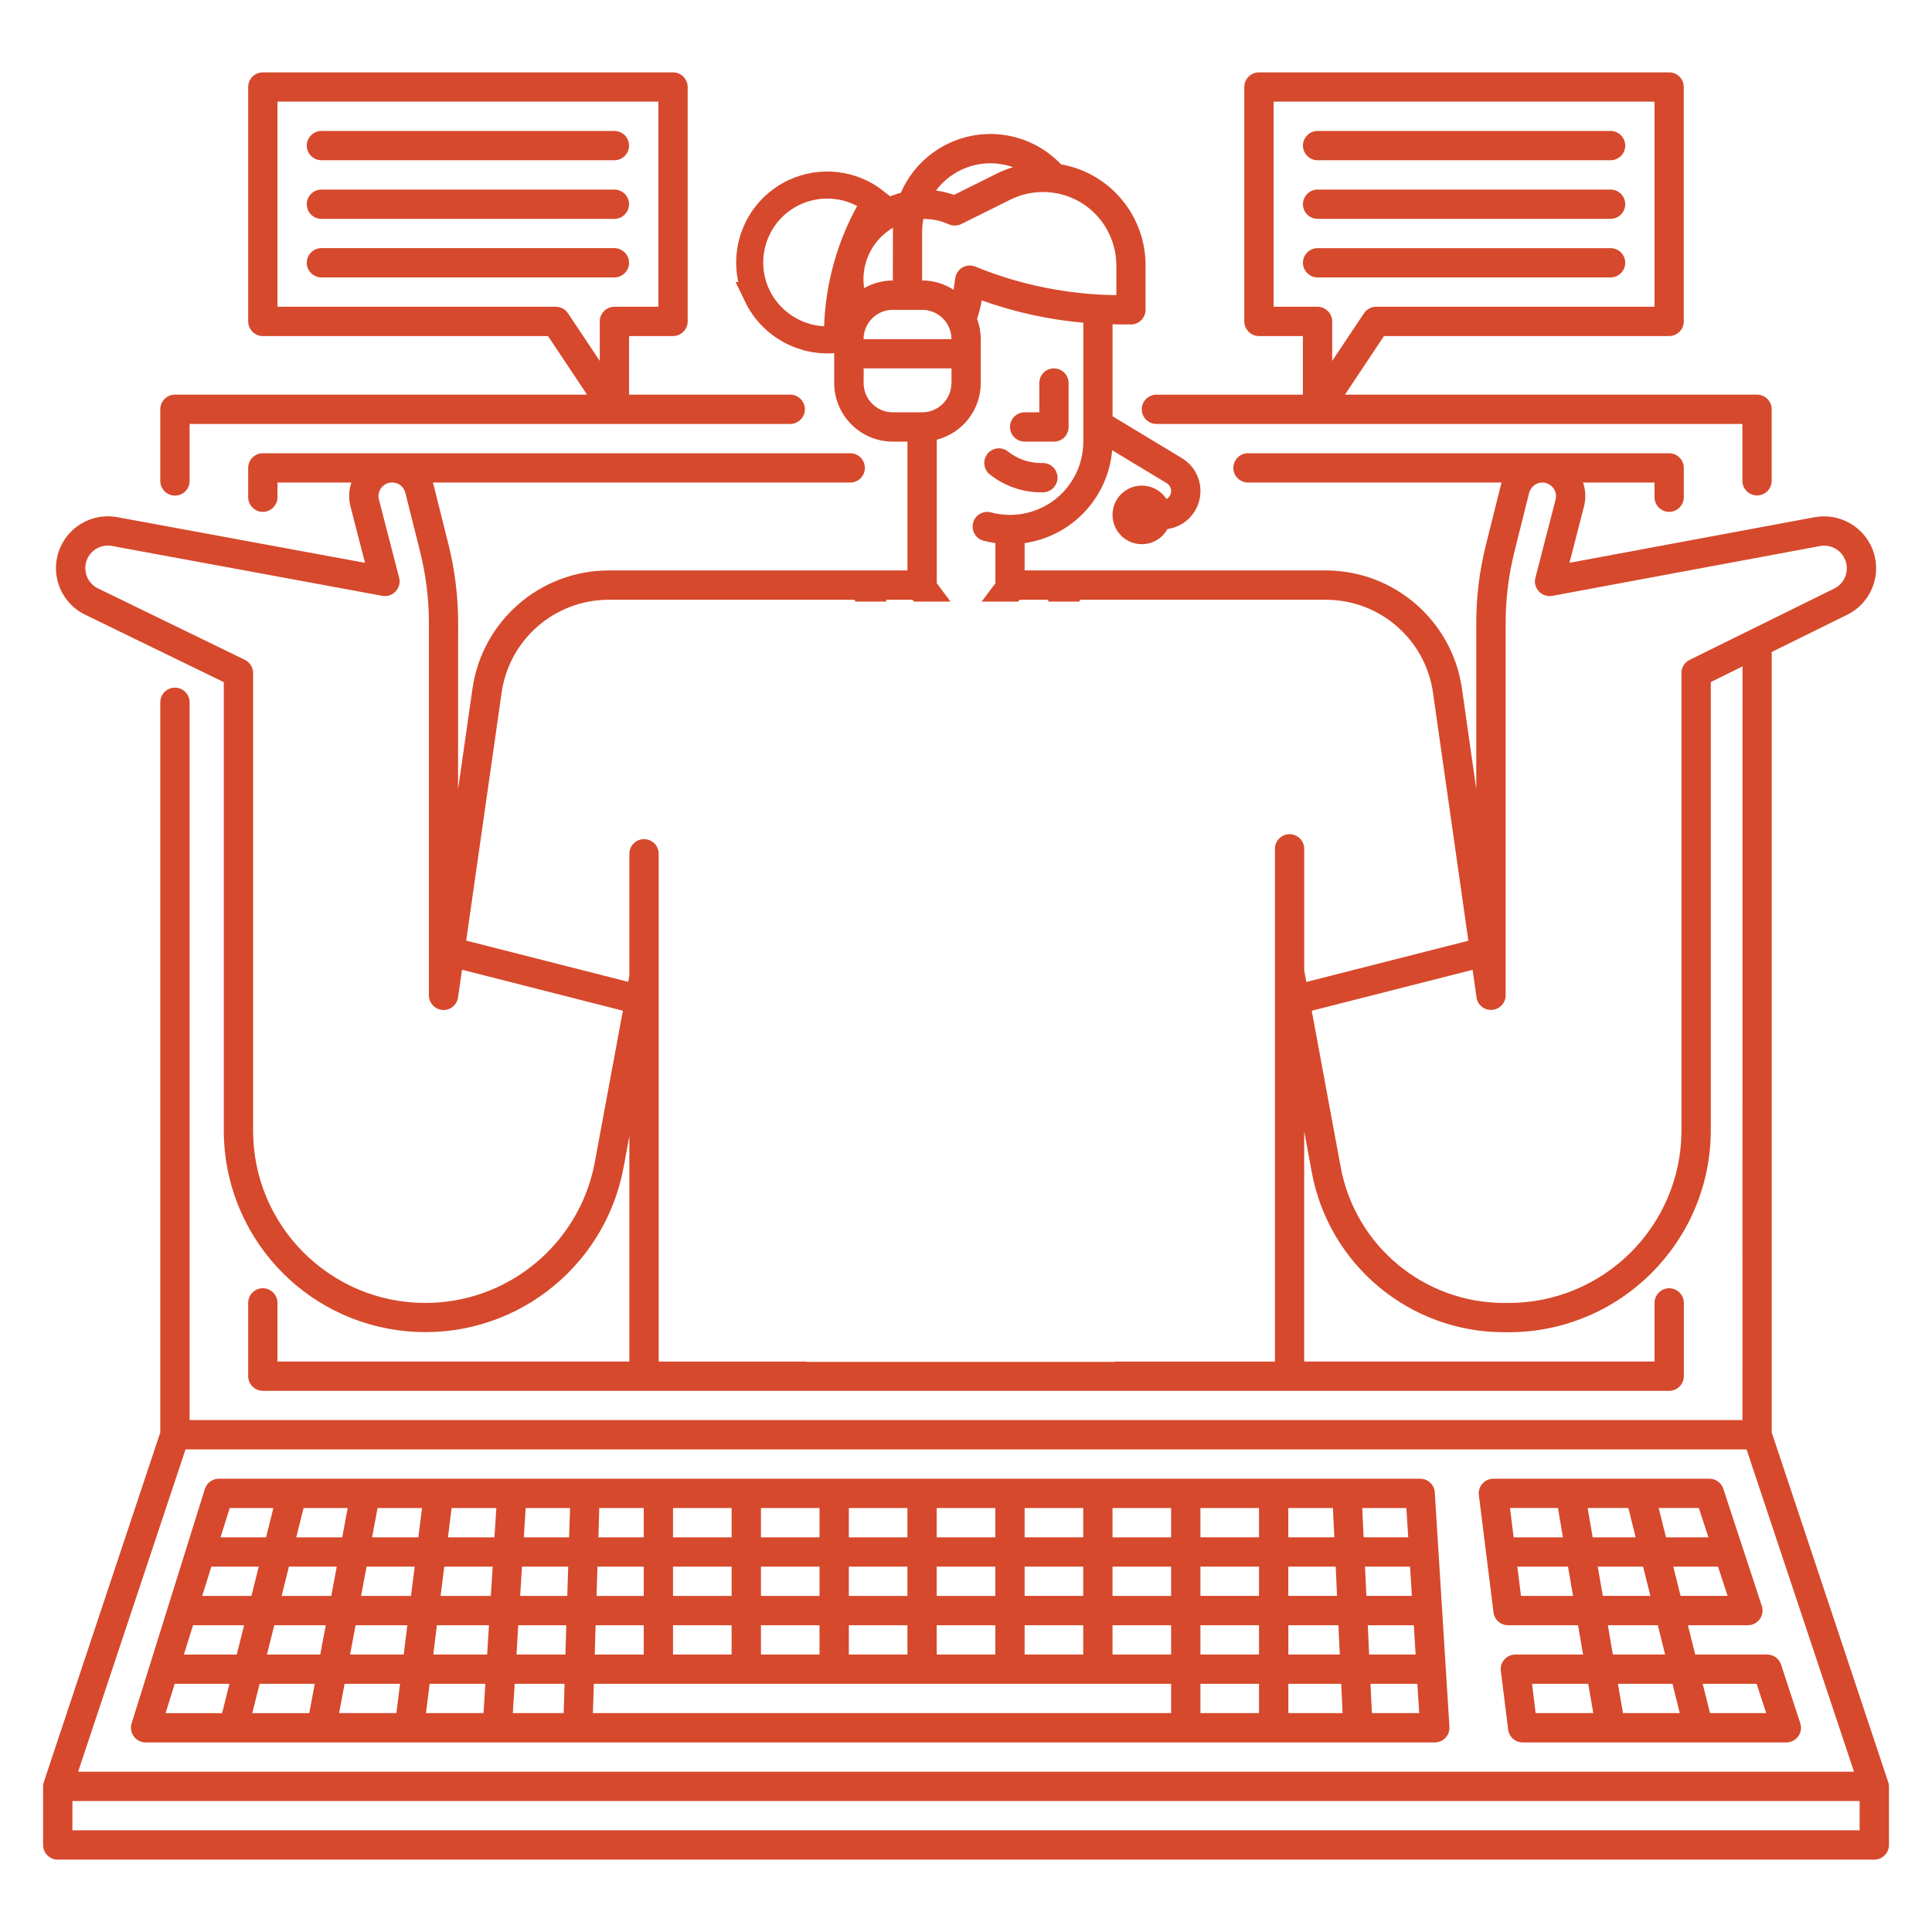
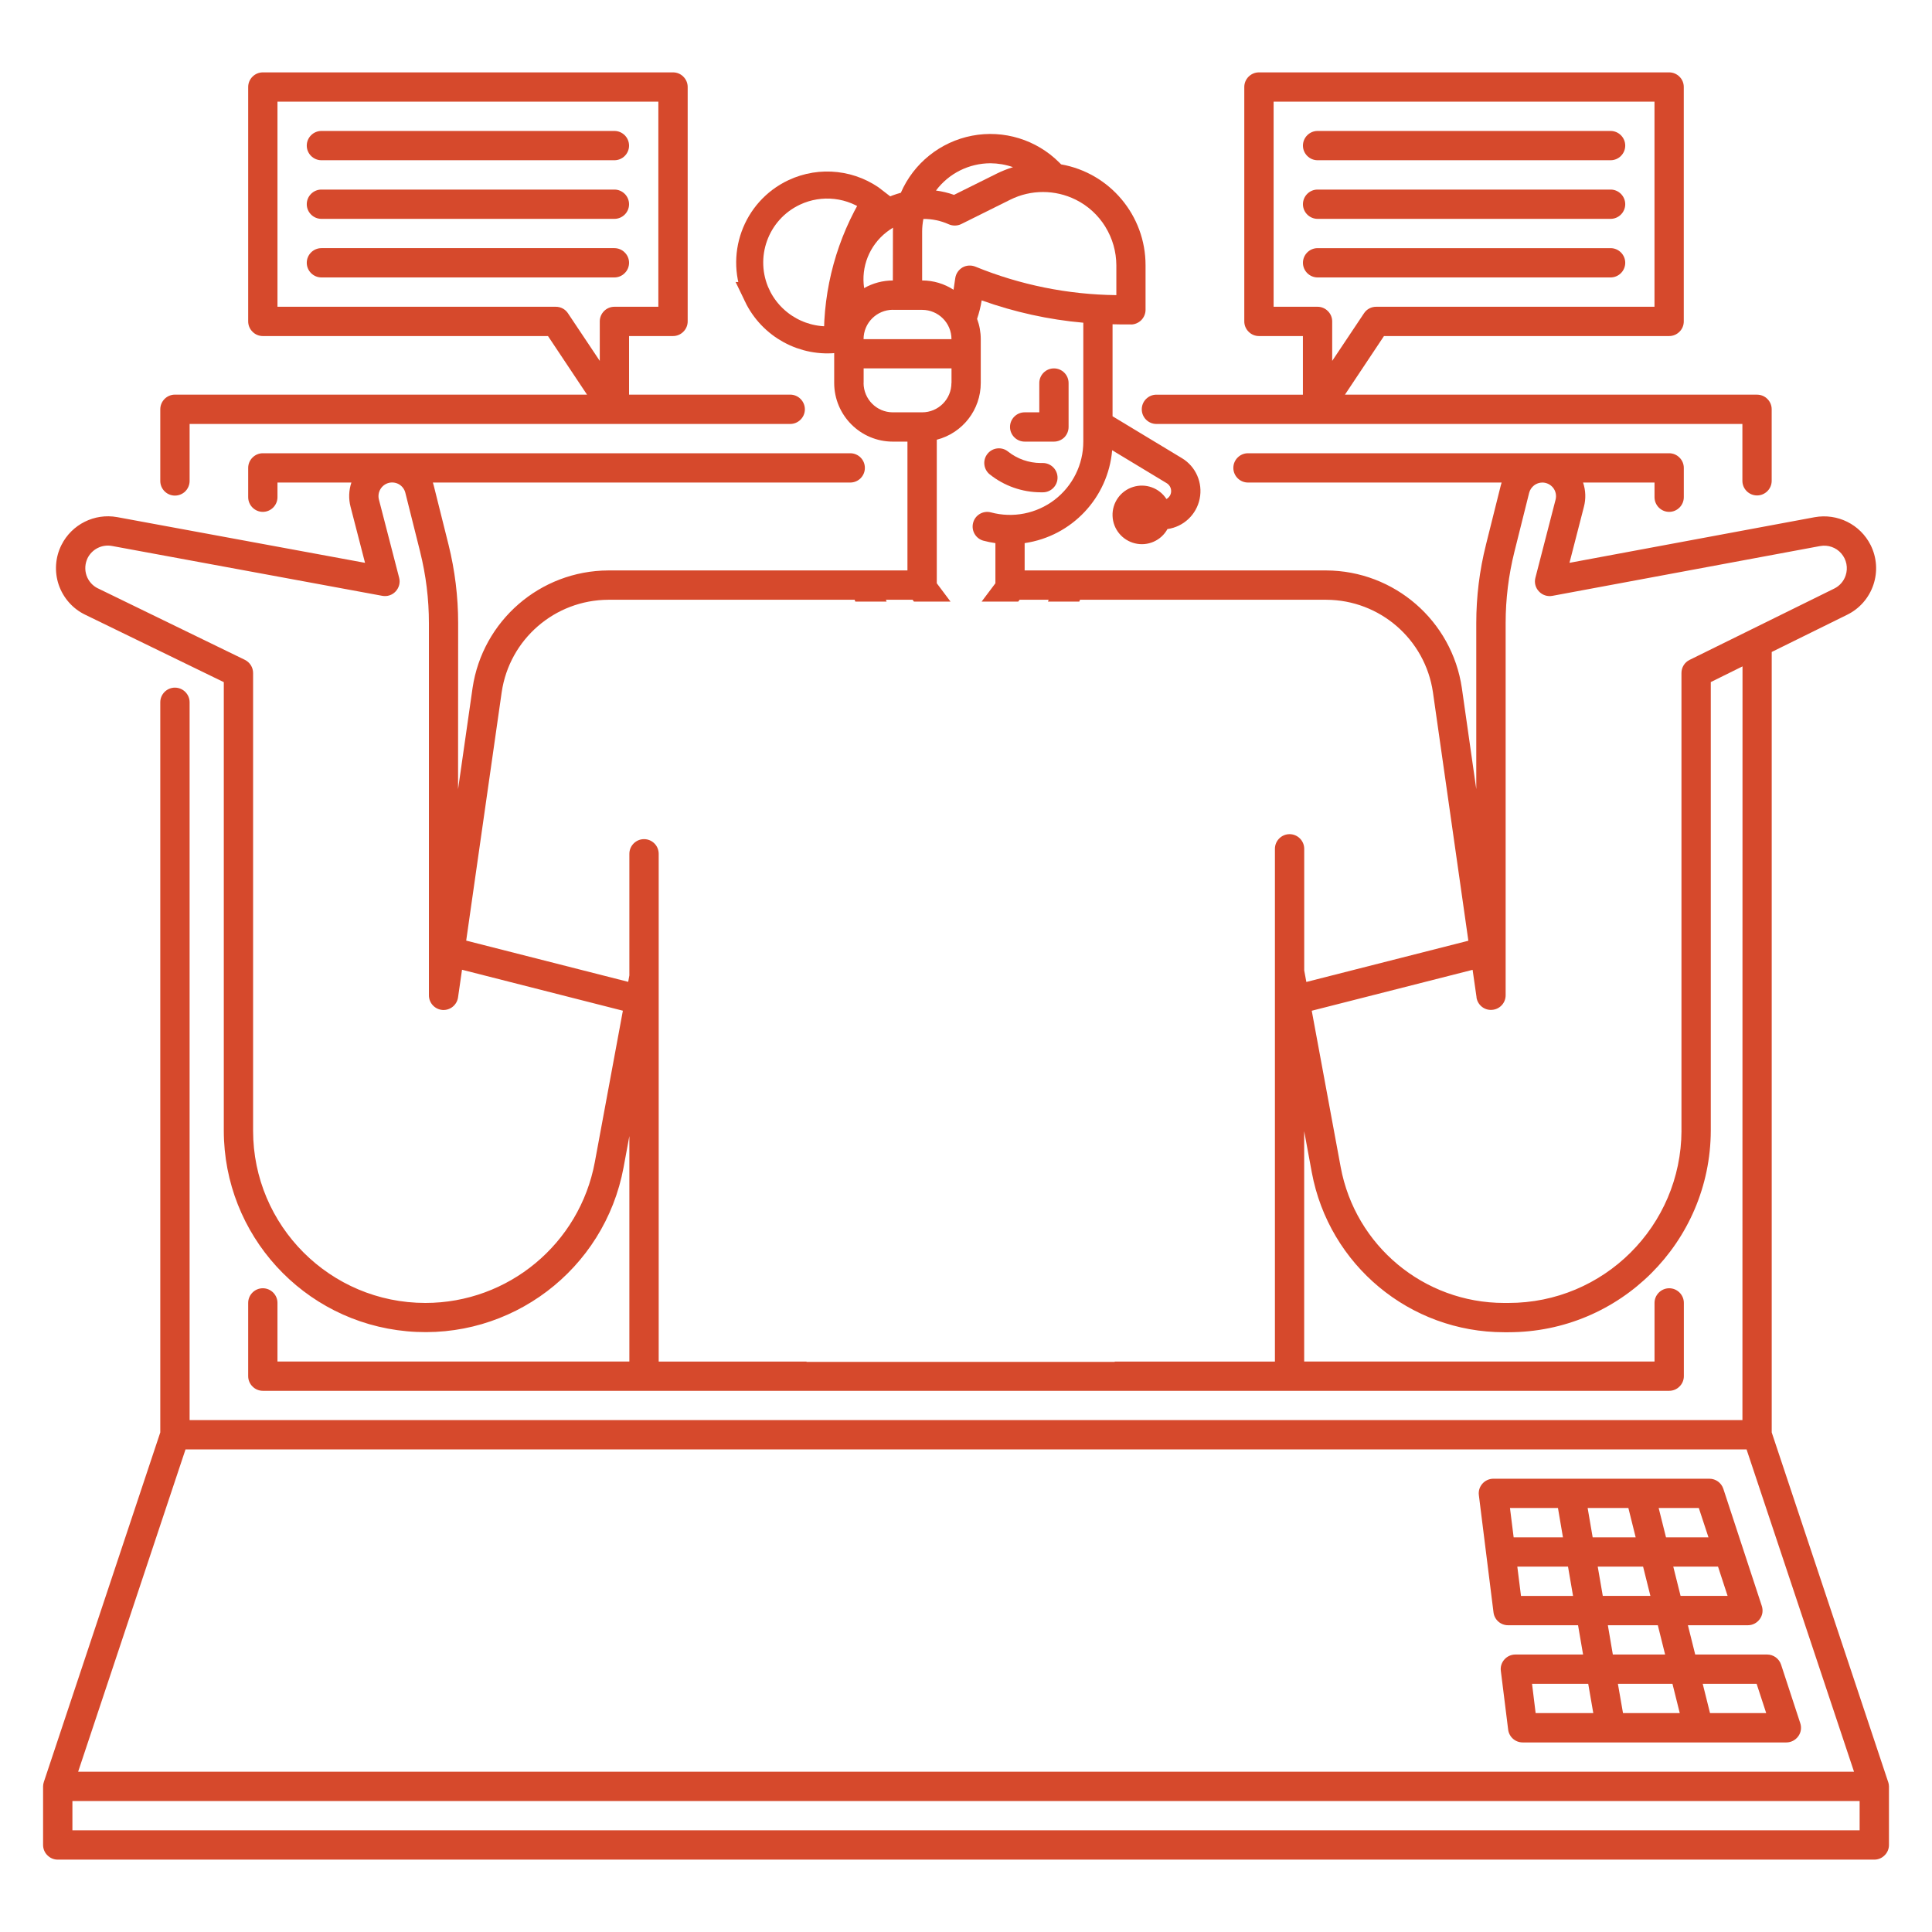
<svg xmlns="http://www.w3.org/2000/svg" id="Capa_1" data-name="Capa 1" viewBox="0 0 500 500">
  <defs>
    <style>
      .cls-1 {
        fill: #d6492c;
      }

      .cls-2 {
        fill: none;
        stroke: #d6492c;
        stroke-miterlimit: 10;
        stroke-width: 7px;
      }
    </style>
  </defs>
  <path class="cls-1" d="m265.18,114.29h7.58c1,0,1.97-.4,2.69-1.1.7-.72,1.1-1.69,1.1-2.69v-11.37c0-2.09-1.69-3.79-3.79-3.79s-3.79,1.71-3.79,3.79v7.58h-3.79c-2.09,0-3.79,1.71-3.79,3.79s1.71,3.79,3.79,3.79h0Z" />
  <path class="cls-1" d="m256.16,122.78c3.73,2.98,8.38,4.61,13.17,4.63h.57c2.09,0,3.79-1.71,3.79-3.79s-1.71-3.79-3.79-3.79h-.57c-3.07-.02-6.05-1.06-8.44-2.96-.78-.64-1.78-.93-2.79-.82-1,.11-1.91.61-2.54,1.4-1.31,1.63-1.04,4.02.59,5.33h0Z" />
  <path class="cls-1" d="m488.64,461.13l-30.12-90.42v-201.98l19.52-9.63c3.21-1.57,5.65-4.36,6.79-7.75,1.15-3.4.89-7.09-.72-10.3-2.69-5.34-8.57-8.26-14.47-7.2l-63.46,11.81,3.73-14.48c.55-2.07.48-4.27-.21-6.3h18.49v3.79c0,2.09,1.7,3.8,3.79,3.8s3.79-1.71,3.79-3.8v-7.58c0-1-.4-1.97-1.12-2.67-.7-.72-1.67-1.12-2.67-1.12h-109c-2.09,0-3.79,1.71-3.79,3.79s1.7,3.79,3.79,3.79h65.64c-.09.27-.17.55-.24.84l-3.81,15.24v.02c-1.67,6.61-2.51,13.44-2.51,20.28v42.96l-3.73-26.16c-2.56-17.42-17.48-30.35-35.09-30.43h-78.06v-7.07c12.22-1.78,21.59-11.73,22.65-24.04l14.12,8.53c.72.44,1.16,1.24,1.14,2.07,0,.85-.47,1.61-1.21,2.03-1.84-2.86-5.37-4.15-8.63-3.13-3.26,1.01-5.44,4.08-5.32,7.49.11,3.41,2.5,6.31,5.8,7.11,3.31.81,6.76-.7,8.41-3.7,4.17-.59,7.51-3.73,8.34-7.85.84-4.13-1-8.34-4.6-10.5l-17.95-10.84v-23.81c.7.02,1.4.04,2.1.04h2.65v.02c1.01,0,1.96-.42,2.68-1.12.7-.72,1.11-1.67,1.11-2.68v-11.52c.02-12.85-9.21-23.89-21.85-26.12l-.48-.48c-5.91-5.91-14.36-8.51-22.57-6.94-8.21,1.58-15.11,7.11-18.43,14.77-11.77,3.15-19.13,14.86-16.83,26.82l.93,4.86h-.02c-.87,1.95-1.33,4.05-1.33,6.18v11.37c.02,8.38,6.81,15.17,15.17,15.17h3.79v33.34h-77.44c-17.61.08-32.53,13.01-35.11,30.43l-3.75,26.19.02-43.01c0-6.82-.84-13.65-2.49-20.28l-3.81-15.24c-.07-.29-.15-.57-.24-.84h108.01c2.11,0,3.79-1.7,3.79-3.79s-1.68-3.79-3.79-3.79H68.02c-2.08,0-3.79,1.71-3.79,3.79v7.58c0,2.09,1.71,3.8,3.79,3.8s3.79-1.71,3.79-3.8v-3.79h19.13c-.68,2.03-.76,4.23-.21,6.3l3.74,14.48-64.15-11.83c-5.86-1.06-11.74,1.88-14.41,7.2-1.61,3.21-1.86,6.9-.72,10.3,1.16,3.39,3.62,6.2,6.84,7.75l35.89,17.46v116.07c.02,26.96,20.55,49.46,47.39,51.92,26.84,2.48,51.14-15.9,56.07-42.4l1.5-8.12v58.35h-91.07v-15.17c0-2.08-1.7-3.79-3.79-3.79s-3.79,1.71-3.79,3.79v18.96c0,1,.4,1.97,1.12,2.67.7.72,1.67,1.12,2.67,1.12h363.97c1,0,1.97-.4,2.67-1.12.72-.7,1.12-1.67,1.12-2.67v-18.96c0-2.08-1.71-3.79-3.79-3.79s-3.8,1.71-3.8,3.79v15.17h-90.67v-59.62l1.97,10.67c4.46,23.98,25.37,41.37,49.77,41.37h1.11c28.87.02,52.28-23.32,52.38-52.17v-116.09l8.21-4.06-.02,195.06H49.07v-185.77c0-2.09-1.71-3.79-3.8-3.79s-3.79,1.7-3.79,3.79v188.96l-30.12,90.42c-.13.38-.21.78-.21,1.18v15.16c0,1.01.4,1.98,1.12,2.68.7.72,1.67,1.12,2.67,1.12h470.13c1,0,1.97-.4,2.67-1.12.72-.7,1.12-1.67,1.12-2.68v-15.16c0-.4-.08-.8-.21-1.18ZM256.32,42.25c1.99.02,3.96.35,5.84,1.01-1.4.44-2.77.97-4.08,1.61l-11.16,5.55v.02c-1.52-.55-3.09-.91-4.69-1.13,3.32-4.44,8.53-7.04,14.09-7.06Zm-17.67,17.67c0-1.1.12-2.18.32-3.26,2.26-.02,4.52.46,6.58,1.39,1.03.45,2.22.43,3.22-.06l12.69-6.31c5.34-2.66,11.62-2.64,16.94,0,3.17,1.57,5.8,4,7.66,6.99l-.02.02h.02c1.86,3,2.83,6.44,2.85,9.97v7.72h-.02c-12.51-.14-24.89-2.64-36.48-7.38-1.08-.43-2.31-.36-3.31.21-1.01.59-1.71,1.61-1.88,2.77l-.44,3s.01.01.02.01h-.02c-2.42-1.57-5.24-2.41-8.13-2.41v-12.66Zm0,20.27c4.19,0,7.59,3.39,7.59,7.58h-22.75c0-4.19,3.39-7.58,7.58-7.6v.02h7.58Zm-9.21-20.12c.53-.41,1.08-.79,1.67-1.15-.02.32-.02.66-.02,1l-.02,12.67c-2.6,0-5.16.68-7.43,1.97-.84-5.52,1.38-11.05,5.8-14.49Zm1.63,46.64c-4.19,0-7.56-3.4-7.58-7.59h.02v-3.79h22.74v3.79h-.02c0,4.19-3.39,7.59-7.58,7.59h-7.58Zm-77.13,194.04c-3.93,21.12-22.37,36.45-43.85,36.45-24.63,0-44.59-19.96-44.59-44.58v-118.44c0-1.46-.83-2.77-2.14-3.42l-38.03-18.5.02.02c-1.4-.68-2.46-1.89-2.97-3.37-.5-1.48-.38-3.09.3-4.5,1.18-2.31,3.72-3.58,6.28-3.12l69.98,12.91c1.27.24,2.58-.19,3.45-1.14.89-.95,1.24-2.28.91-3.53l-5.23-20.22c-.24-.91-.11-1.9.38-2.71.47-.8,1.25-1.39,2.16-1.63.93-.23,1.9-.08,2.69.39.82.5,1.39,1.29,1.61,2.2l3.82,15.24v.02c1.51,6.03,2.27,12.23,2.27,18.43v96.34c0,1.99,1.54,3.64,3.53,3.79,1.97.13,3.73-1.29,4.01-3.26l1.03-7.15,41.63,10.6-7.26,39.18Zm183.59-49.59v-31.49c0-2.09-1.71-3.79-3.79-3.79s-3.79,1.7-3.79,3.79v132.7h-41.46v.08h-79.76v-.08h-38.26v-131.41c0-1-.4-1.97-1.1-2.67-.72-.72-1.67-1.12-2.69-1.12h-.01c-2.08,0-3.79,1.71-3.79,3.79v31.47l-.3,1.67-41.93-10.67,9.19-64.31c2.02-13.69,13.74-23.84,27.58-23.9h63.76l.18.48h8.09l-.18-.49h6.9l.37.49h9.46l-3.56-4.75v-37.15c6.69-1.73,11.38-7.76,11.38-14.68v-11.37c0-1.78-.33-3.56-.95-5.23.53-1.56.93-3.15,1.19-4.78,8.48,3.03,17.33,4.99,26.3,5.78v30.79c0,5.89-2.75,11.45-7.44,15.05-4.7,3.58-10.78,4.78-16.49,3.24-2.01-.51-4.05.68-4.58,2.67-.55,2.01.62,4.08,2.61,4.65,1.04.28,2.09.49,3.15.64v10.39l-3.57,4.75h9.47l.37-.49h7.51l-.18.49h8.11l.18-.48h63.75c13.84.05,25.58,10.22,27.59,23.92l9.17,64.32-41.93,10.67-.55-2.97Zm99.73-80.38c-1.29.63-2.1,1.95-2.1,3.39v118.44h.01c-.09,24.67-20.13,44.63-44.81,44.59h-1.12c-20.73-.01-38.5-14.8-42.27-35.16l-7.49-40.46,41.63-10.59,1.02,7.1-.02.02c.29,1.97,2.03,3.4,4.02,3.24,1.99-.13,3.53-1.78,3.53-3.77v-96.34c0-6.21.76-12.39,2.27-18.44l3.81-15.24c.19-.78.65-1.44,1.27-1.94.61-.47,1.37-.74,2.15-.74,1.1,0,2.12.52,2.8,1.37.67.87.89,1.99.63,3.03l-5.23,20.25c-.33,1.25.01,2.58.91,3.52.87.95,2.18,1.39,3.45,1.16l69.3-12.89h.02c2.03-.38,4.13.34,5.48,1.91,1.36,1.56,1.8,3.74,1.13,5.71-.49,1.48-1.55,2.69-2.95,3.38l-37.44,18.46ZM48.01,375.11h404l27.81,83.41H20.22l27.79-83.41Zm433.26,98.57H18.74v-7.58h462.53v7.58Z" />
  <path class="cls-1" d="m204.51,102.13h-41.71v-15.16h11.38c1,0,1.97-.4,2.67-1.12.72-.7,1.12-1.67,1.12-2.67V22.52c0-1.01-.4-1.97-1.12-2.68-.7-.72-1.67-1.11-2.67-1.11h-106.16c-2.08,0-3.79,1.7-3.79,3.79v60.66c0,1,.4,1.97,1.12,2.67.7.72,1.67,1.12,2.67,1.12h73.8l10.1,15.16H45.27c-2.09,0-3.79,1.71-3.79,3.8v18.54c0,1.02.4,1.97,1.12,2.69.7.7,1.67,1.1,2.67,1.1s1.98-.4,2.68-1.1,1.12-1.67,1.12-2.69v-14.75h155.44c2.08,0,3.79-1.71,3.79-3.79s-1.71-3.8-3.79-3.8Zm-49.29-18.95v10.22l-8.23-12.32c-.7-1.07-1.88-1.69-3.15-1.69h-72.03V26.31h98.57v53.08h-11.37c-2.09,0-3.79,1.7-3.79,3.79Z" />
  <path class="cls-1" d="m457.4,103.25c-.71-.72-1.67-1.11-2.68-1.11h-106.65l10.1-15.17h73.8c1.01,0,1.97-.4,2.68-1.12.72-.7,1.11-1.67,1.11-2.67V22.52c0-1.01-.39-1.97-1.11-2.67-.71-.72-1.67-1.12-2.68-1.12h-106.15c-2.09,0-3.8,1.7-3.8,3.79v60.66c0,1,.4,1.97,1.12,2.67.7.72,1.67,1.12,2.68,1.12h11.37v15.17h-37.91c-2.09,0-3.79,1.7-3.79,3.79s1.7,3.79,3.79,3.79h151.65v14.71c0,2.1,1.71,3.79,3.79,3.79s3.79-1.69,3.79-3.79v-18.5c0-1.01-.39-1.97-1.11-2.68Zm-113.75-22.74c-.7-.72-1.67-1.12-2.67-1.12h-11.37V26.31h98.57v53.08h-72.03c-1.27,0-2.45.62-3.15,1.69l-8.23,12.32v-10.22c0-1-.4-1.97-1.12-2.67Z" />
  <path class="cls-1" d="m83.18,41.47h75.83c2.09,0,3.79-1.71,3.79-3.79s-1.71-3.79-3.79-3.79h-75.83c-2.09,0-3.79,1.71-3.79,3.79s1.71,3.79,3.79,3.79Z" />
  <path class="cls-1" d="m83.18,56.64h75.83c2.09,0,3.79-1.71,3.79-3.79s-1.71-3.79-3.79-3.79h-75.83c-2.09,0-3.79,1.71-3.79,3.79s1.71,3.79,3.79,3.79Z" />
  <path class="cls-1" d="m162.8,68.01c0-1-.4-1.97-1.12-2.67-.7-.72-1.67-1.12-2.67-1.12h-75.83c-2.09,0-3.79,1.71-3.79,3.79s1.71,3.79,3.79,3.79h75.83c1,0,1.97-.4,2.67-1.12.72-.7,1.12-1.67,1.12-2.67Z" />
  <path class="cls-1" d="m340.99,41.47h75.83c2.09,0,3.79-1.71,3.79-3.79s-1.71-3.79-3.79-3.79h-75.83c-2.09,0-3.79,1.71-3.79,3.79s1.71,3.79,3.79,3.79Z" />
  <path class="cls-1" d="m340.99,56.64h75.83c2.09,0,3.79-1.71,3.79-3.79s-1.71-3.79-3.79-3.79h-75.83c-2.09,0-3.79,1.71-3.79,3.79s1.71,3.79,3.79,3.79Z" />
  <path class="cls-1" d="m416.82,71.8c2.09,0,3.79-1.71,3.79-3.79s-1.71-3.79-3.79-3.79h-75.83c-2.09,0-3.79,1.71-3.79,3.79s1.71,3.79,3.79,3.79h75.83Z" />
  <path class="cls-1" d="m465.91,445.97l-4.97-15.17c-.51-1.55-1.97-2.61-3.6-2.61h-18.62l-1.89-7.58h15.52c1.22,0,2.35-.59,3.07-1.58.73-.98.91-2.23.54-3.39l-9.96-30.33c-.51-1.56-1.97-2.62-3.6-2.62h-55.92c-1.08,0-2.12.48-2.84,1.29-.72.82-1.06,1.9-.91,2.98l3.79,30.33c.23,1.89,1.84,3.32,3.75,3.32h18.13l1.3,7.58h-17.53c-1.08,0-2.12.47-2.84,1.29-.72.81-1.07,1.89-.91,2.97l1.89,15.17c.23,1.89,1.84,3.32,3.75,3.32h68.25c1.21,0,2.35-.59,3.07-1.58.72-.98.91-2.23.53-3.39Zm-75.13-55.7h12.42l1.29,7.59h-12.76l-.95-7.59Zm2.85,22.75l-.95-7.58h13.12l1.3,7.58h-13.47Zm46.02-22.75l2.5,7.59h-10.99l-1.9-7.59h10.39Zm-18.23,0l1.89,7.59h-11.13l-1.3-7.59h10.54Zm-24,53.08l-.93-7.58h14.54l1.31,7.58h-14.92Zm16.07-37.91h11.74l1.89,7.58h-12.32l-1.31-7.58Zm2.62,15.17h12.93l1.89,7.58h-13.53l-1.29-7.58Zm3.92,22.74l-1.32-7.58h14.12l1.89,7.58h-14.69Zm13.01-37.91h11.58l2.48,7.58h-12.17l-1.89-7.58Zm9.51,37.91l-1.89-7.58h13.95l2.48,7.58h-14.54Z" />
-   <path class="cls-1" d="m371.33,386.26c-.13-2.01-1.78-3.57-3.79-3.57H56.64c-1.65,0-3.13,1.08-3.62,2.66l-18.96,60.66c-.36,1.15-.15,2.4.57,3.37.72.99,1.84,1.56,3.06,1.56h333.63c1.04,0,2.05-.44,2.77-1.2.72-.76,1.08-1.78,1.02-2.82l-3.79-60.66Zm-24.59,41.93h-13.32v-7.58h12.96l.36,7.58Zm-13.33-37.91h11.55l.36,7.58h-11.91v-7.58Zm-68.24,0h15.17v7.58h-15.17v-7.58Zm0,15.16h15.17v7.58h-15.17v-7.58Zm0,15.17h15.17v7.58h-15.17v-7.58Zm-22.75-30.33h15.17v7.58h-15.17v-7.58Zm0,15.16h15.17v7.58h-15.17v-7.58Zm0,15.17h15.17v7.58h-15.17v-7.58Zm-22.74-30.33h15.16v7.58h-15.16v-7.58Zm0,15.16h15.16v7.58h-15.16v-7.58Zm0,15.17h15.16v7.58h-15.16v-7.58Zm-22.75-30.33h15.16v7.58h-15.16v-7.58Zm0,15.16h15.16v7.58h-15.16v-7.58Zm0,15.17h15.16v7.58h-15.16v-7.58Zm-22.75-30.33h15.16v7.58h-15.16v-7.58Zm0,15.16h15.16v7.58h-15.16v-7.58Zm0,15.17h15.16v7.58h-15.16v-7.58Zm-19.09-30.33h11.51v7.58h-11.74l.23-7.58Zm-.47,15.16h11.98v7.58h-12.21l.23-7.58Zm-.48,15.17h12.46v7.58h-12.68l.22-7.58Zm-75.58-30.33h11.43l-1.42,7.58h-11.9l1.89-7.58Zm-19.12,0h11.31l-1.89,7.58h-11.79l2.37-7.58Zm-1.96,53.07h-14.63l2.43-7.77v.19h14.1l-1.9,7.58Zm3.79-15.16h-13.68l2.37-7.58h13.21l-1.9,7.58Zm-8.94-15.17l2.37-7.58h12.26l-1.89,7.58h-12.74Zm27.71,30.33h-14.75l1.9-7.58h14.27l-1.42,7.58Zm2.84-15.16h-13.8l1.9-7.58h13.33l-1.43,7.58Zm2.85-15.17h-12.85l1.89-7.58h12.38l-1.42,7.58Zm16.85,30.33h-14.82l1.42-7.58h14.35l-.95,7.58Zm1.9-15.16h-13.88l1.42-7.58h13.4l-.94,7.58Zm1.89-15.17h-12.93l1.43-7.58h12.45l-.95,7.58Zm1.9-15.16h-11.98l1.42-7.58h11.51l-.95,7.58Zm16.87,45.49h-14.9l.95-7.58h14.42l-.47,7.58Zm.93-15.16h-13.93l.92-7.58h13.48l-.47,7.58Zm.95-15.17h-12.99l.95-7.58h12.53l-.49,7.58Zm.94-15.16h-12.03l.94-7.58h11.59l-.5,7.58Zm17.92,45.49h-13.16l.48-7.58h12.91l-.23,7.58Zm.45-15.16h-12.66l.45-7.58h12.44l-.23,7.58Zm.48-15.17h-12.19l.47-7.58h11.96l-.24,7.58Zm.47-15.16h-11.71l.47-7.58h11.49l-.25,7.58Zm155.8,45.49h-149.64l.25-7.58h149.39v7.58Zm0-15.16h-15.16v-7.58h15.16v7.58Zm0-15.17h-15.16v-7.58h15.16v7.58Zm0-15.16h-15.16v-7.58h15.16v7.58Zm22.75,45.49h-15.16v-7.58h15.16v7.58Zm0-15.16h-15.16v-7.58h15.16v7.58Zm0-15.17h-15.16v-7.58h15.16v7.58Zm0-15.16h-15.16v-7.58h15.16v7.58Zm7.58,7.58h12.27l.34,7.58h-12.61v-7.58Zm.01,37.91v-7.58h13.68l.36,7.58h-14.04Zm19.12-53.07h11.42l.49,7.58h-11.55l-.36-7.58Zm.72,15.16h11.66l.47,7.58h-11.77l-.36-7.58Zm.72,15.17h11.91l.47,7.58h-12.03l-.35-7.58Zm1.06,22.74l-.36-7.58h12.13l.48,7.58h-12.25Z" />
  <path class="cls-2" d="m195.94,76.49c-4.72-10.02-.43-21.97,9.59-26.69,6.88-3.24,15.01-2.31,20.98,2.4-6.56,10.7-9.95,23.04-9.77,35.59-8.64,1.12-17.03-3.44-20.8-11.3h0Z" />
</svg>